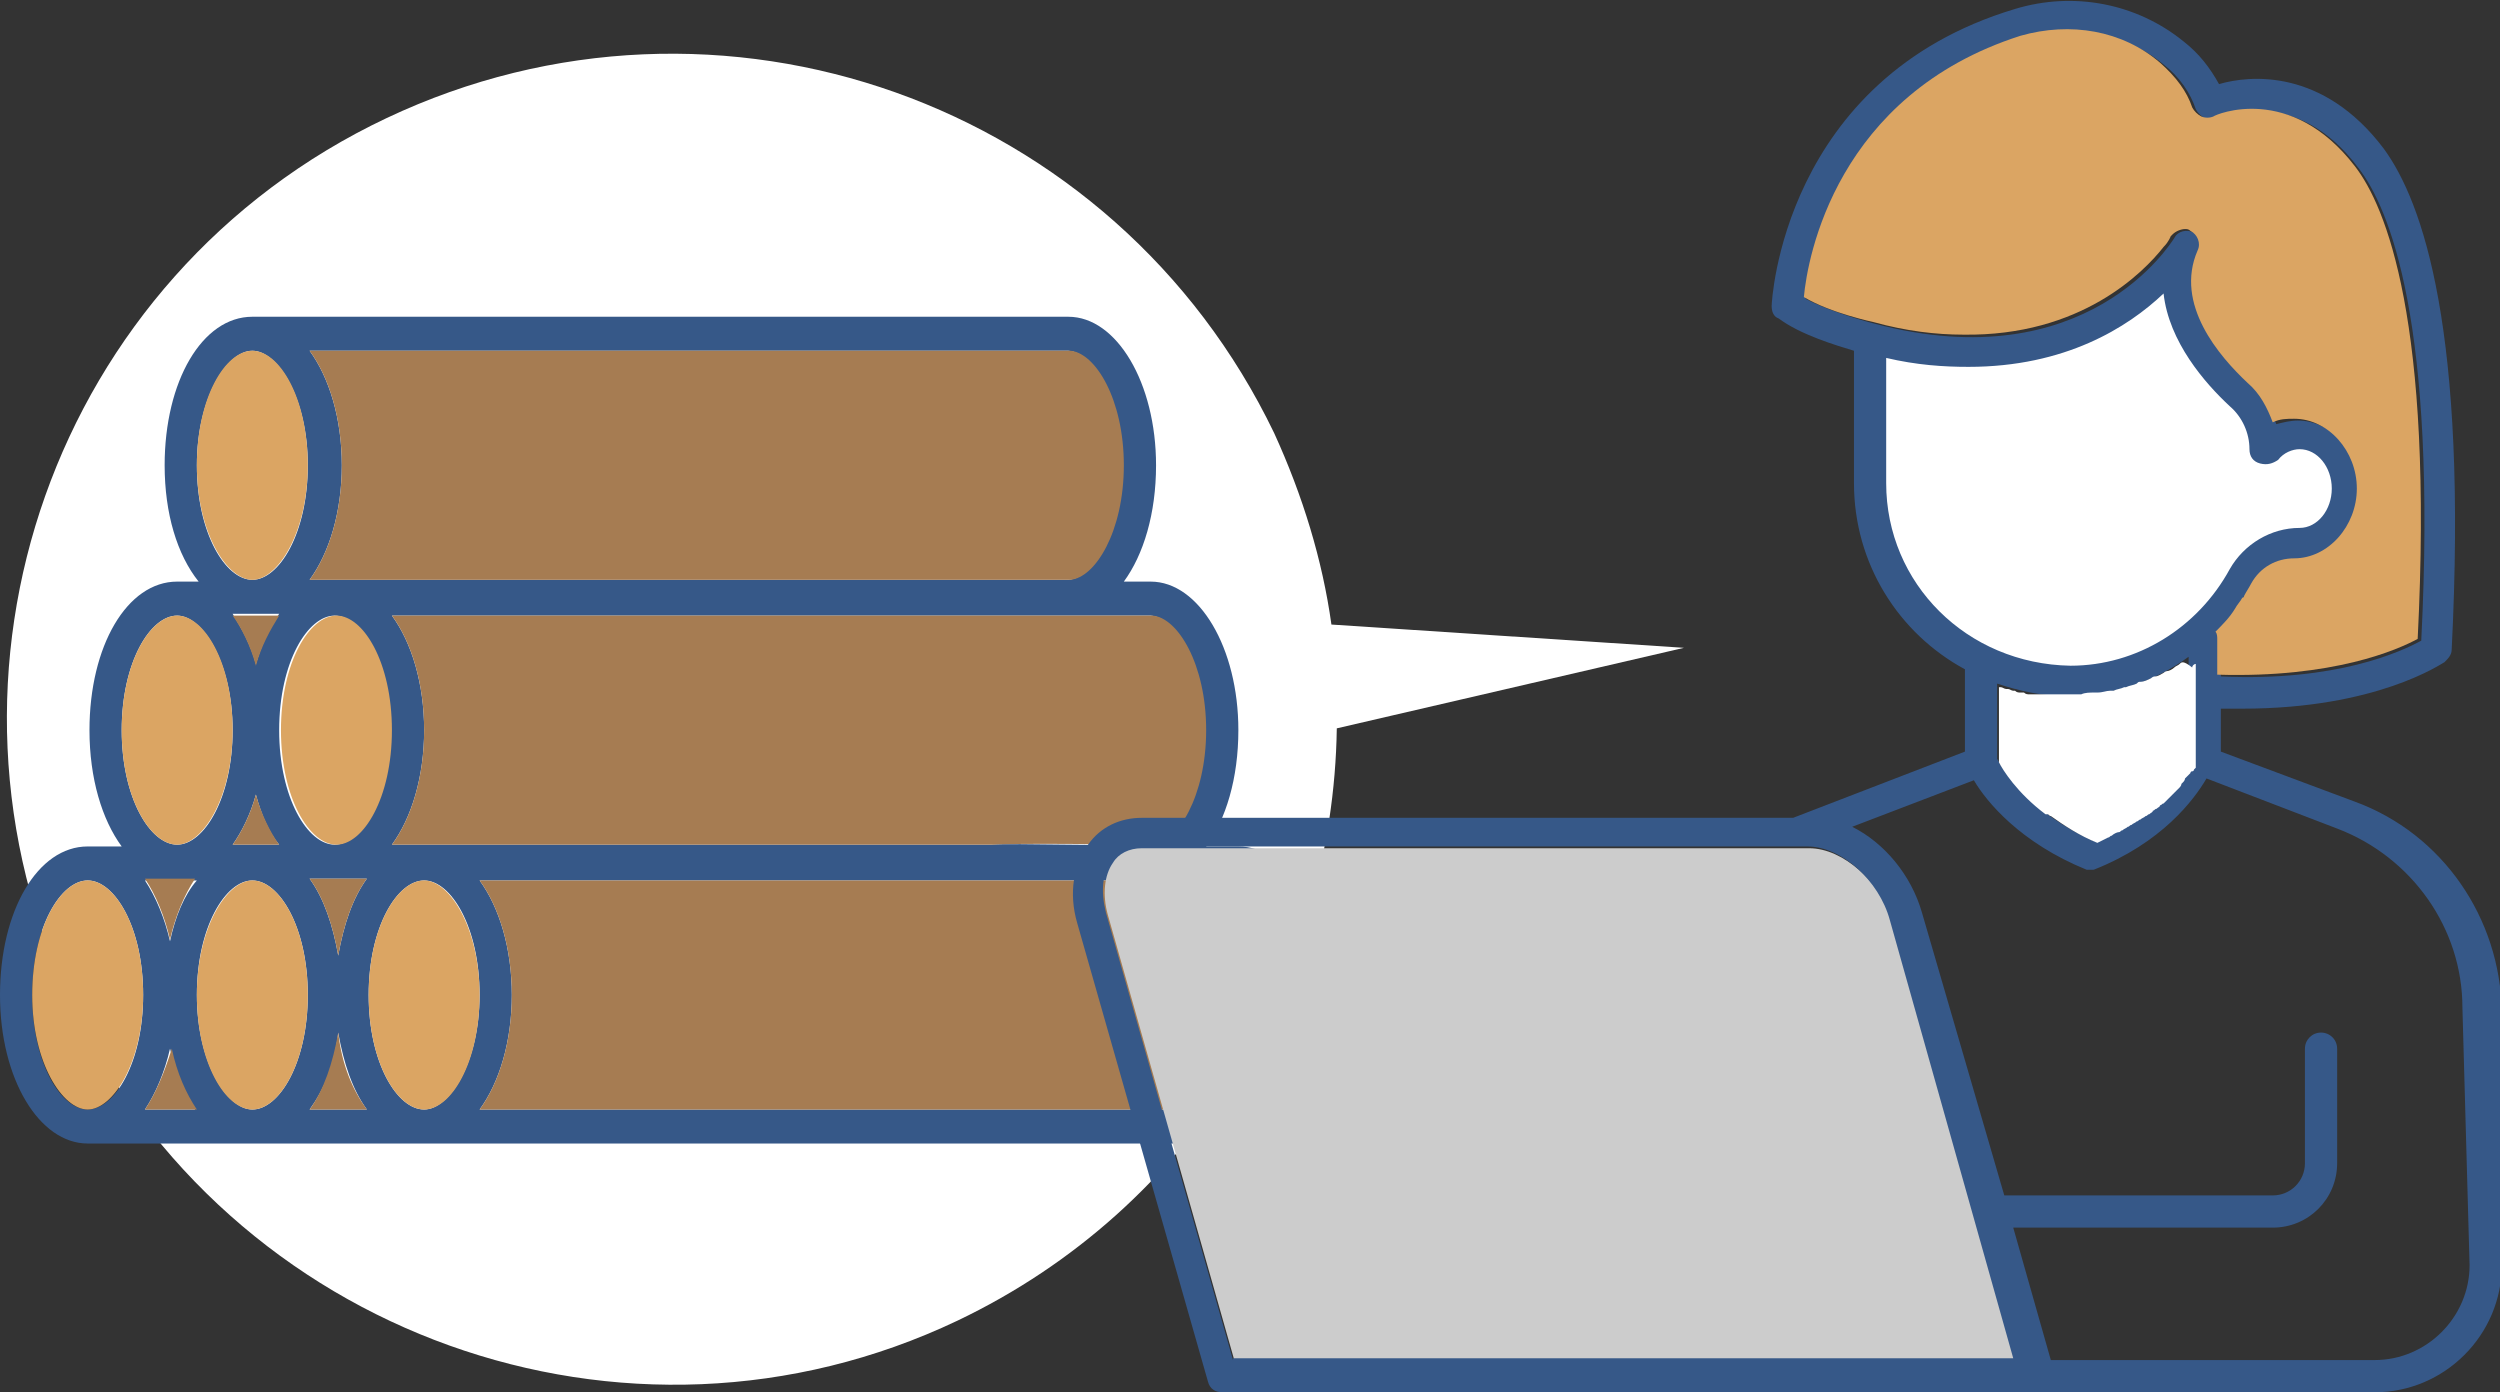
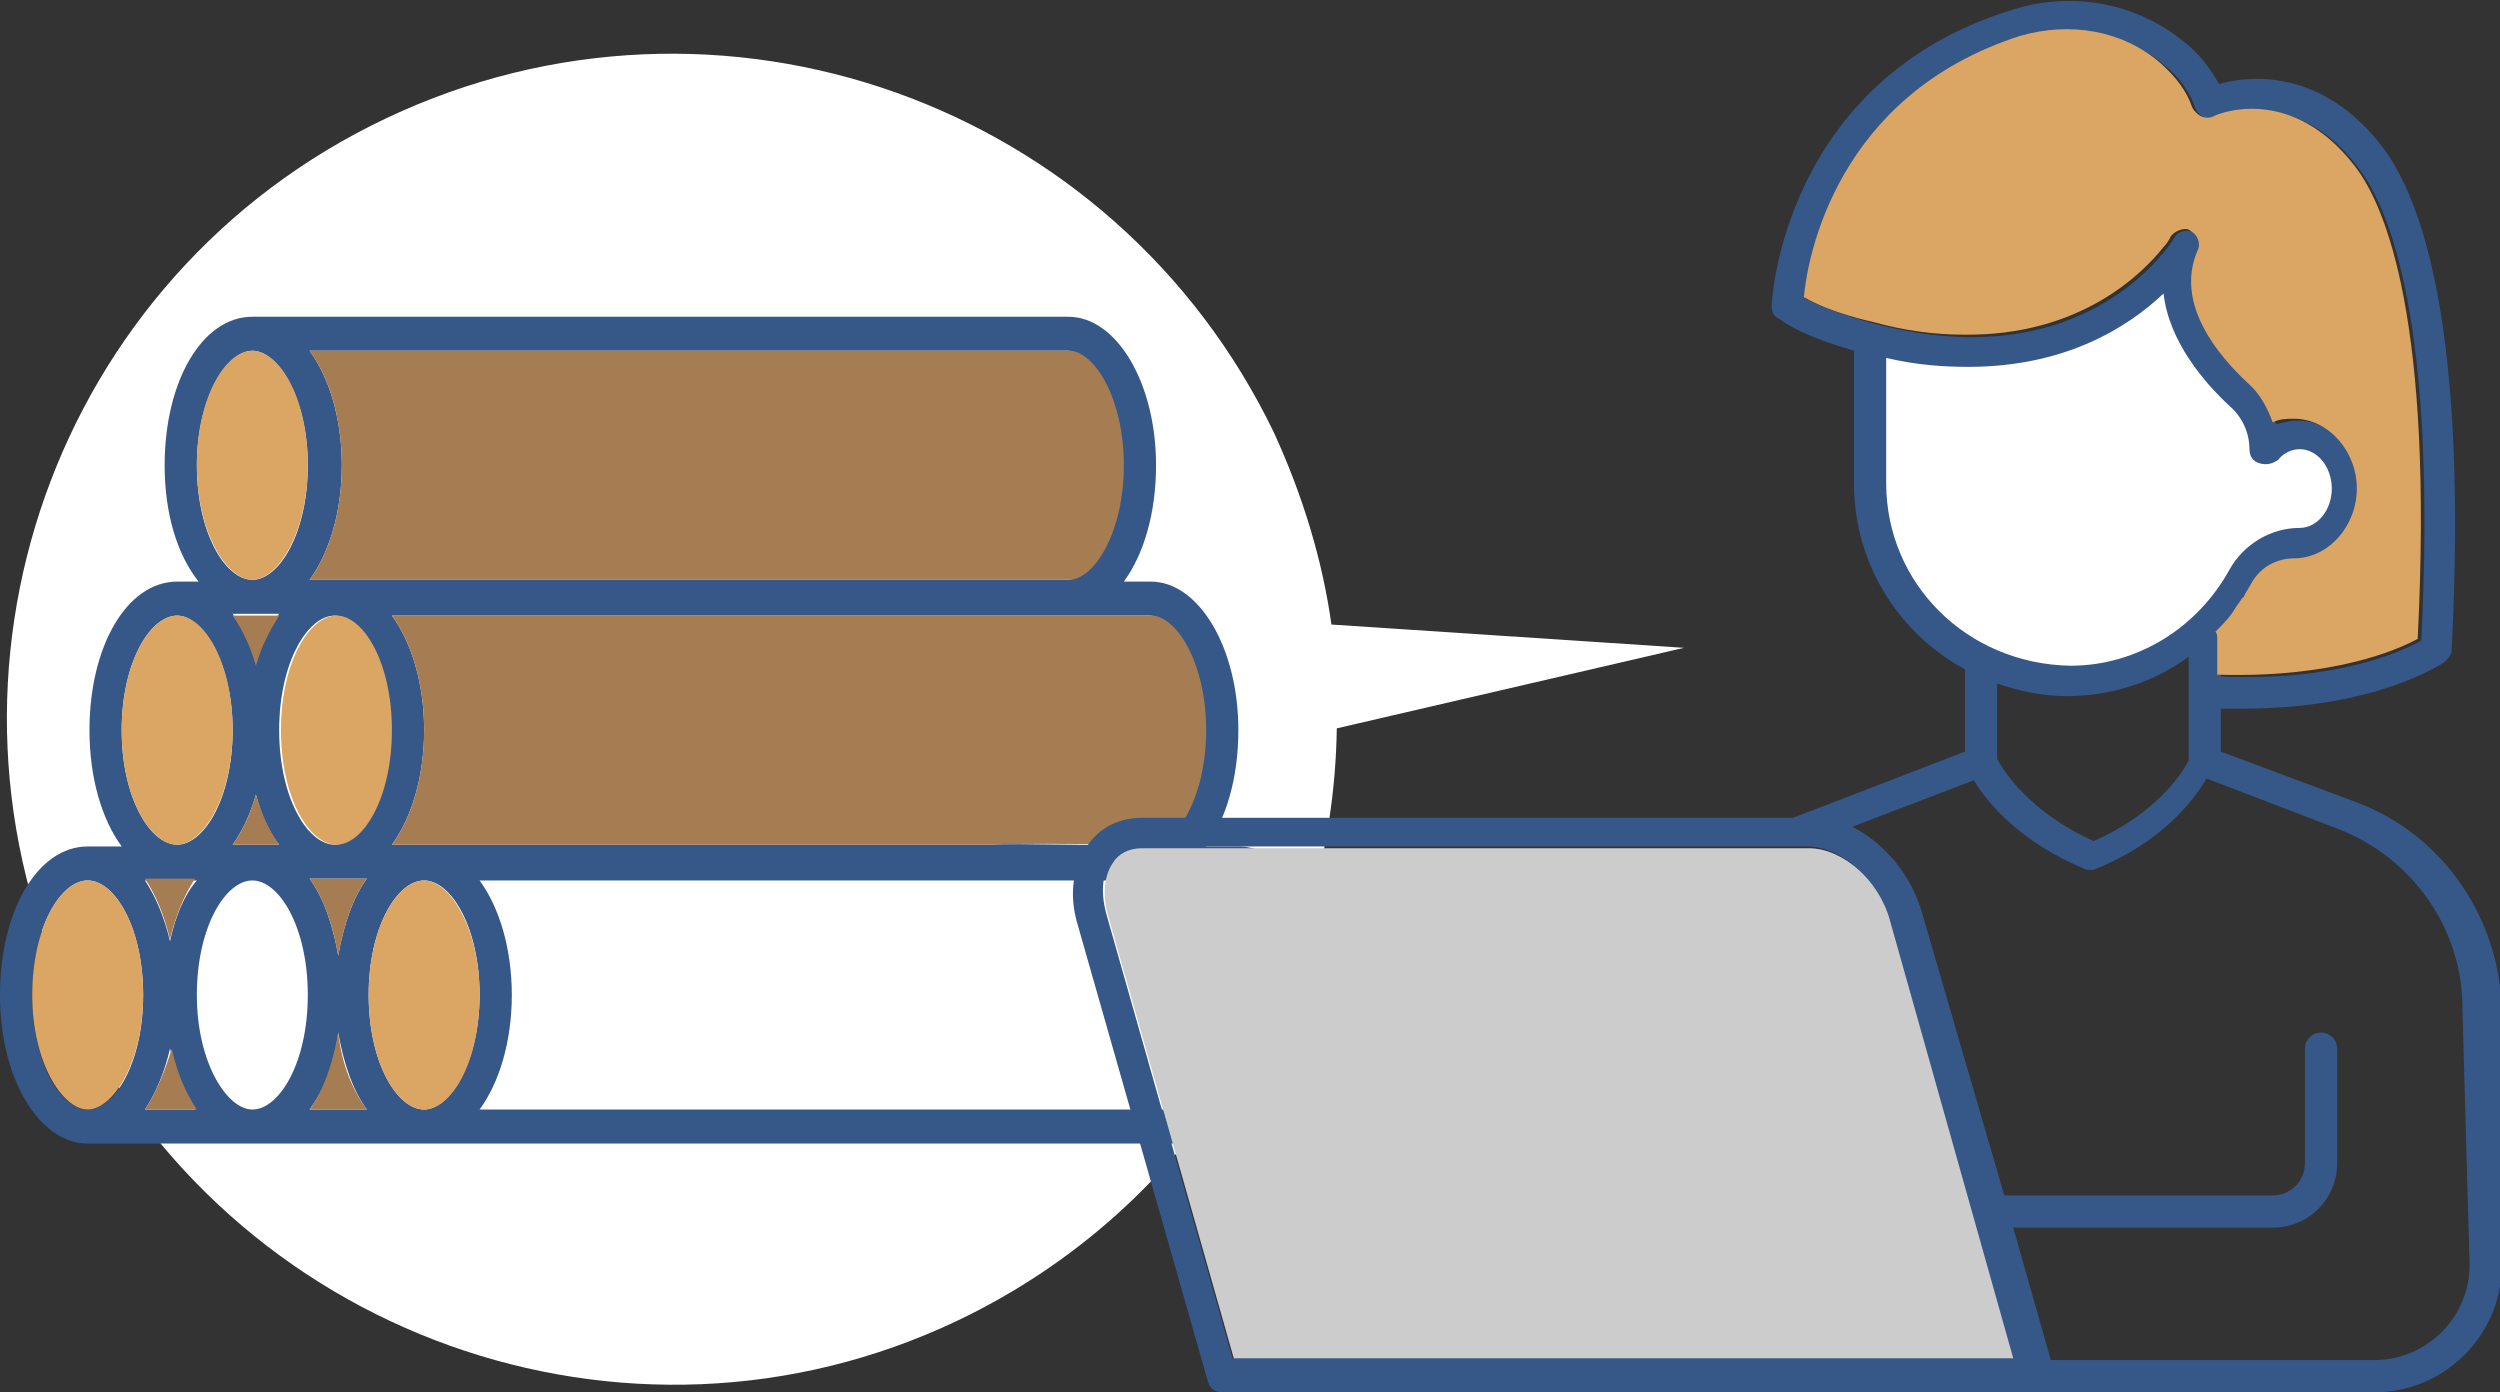
<svg xmlns="http://www.w3.org/2000/svg" version="1.1" id="Layer_1" x="0px" y="0px" viewBox="0 0 139.7 77.8" style="enable-background:new 0 0 139.7 77.8;" xml:space="preserve">
  <rect x="0" y="0" width="139.7" height="77.8" fill="#333333" stroke="none" />
  <style type="text/css"> .st0{fill:#FFFFFF;} .st1{fill:#365888;} .st2{fill:#A67C52;} .st3{fill:#DBA563;} .st4{fill:#CCCCCC;} </style>
  <path class="st0" d="M104.6,19.2l0.1,9.5c0,0,2.2,8.9,9.9,9.4c7.7,0.5,11.4-6.8,11.4-6.8s3.9-1.7,4-1.8c0.1-0.1,0.9-3.4,0.9-3.4 l-1.9-1.7l-2.2,0.3l-5.9-9.4l-6.7,4.5L104.6,19.2z" />
  <path class="st0" d="M94.1,36.2l-19.7-1.3c-0.5-3.6-1.6-7.2-3.2-10.7C62.3,5.7,40.2-2.2,21.6,6.6S-4.8,37.6,4,56.1 c8.8,18.5,31,26.5,49.5,17.7c13.2-6.3,21-19.3,21.2-33.1L94.1,36.2L94.1,36.2z" />
  <path class="st1" d="M69.2,47.3c-0.1,0-0.2,0-0.2,0c0,0-0.1,0-0.1,0h-1.5c1.1-1.5,1.8-3.8,1.8-6.5c0-4.6-2.2-8.3-4.9-8.3 c-0.1,0-0.2,0-0.2,0c0,0-0.1,0-0.1,0h-1.2c1.1-1.5,1.8-3.8,1.8-6.5c0-4.6-2.2-8.3-4.9-8.3c-0.1,0-0.2,0-0.2,0c0,0-0.1,0-0.1,0H14.1 c-2.8,0-4.9,3.6-4.9,8.3c0,2.7,0.7,5,1.9,6.5H9.9c-2.8,0-4.9,3.6-4.9,8.3c0,2.7,0.7,5,1.8,6.5H4.9c-2.8,0-4.9,3.6-4.9,8.3 s2.2,8.3,4.9,8.3H5h0h63.8c0,0,0.1,0,0.1,0c0.1,0,0.1,0,0.2,0c2.8,0,4.9-3.6,4.9-8.3S72,47.3,69.2,47.3L69.2,47.3z M64.3,34.4 c1.4,0.1,3,2.7,3,6.4s-1.6,6.3-3,6.4s-7.9-0.1-8.9,0H21.9c1.1-1.5,1.8-3.8,1.8-6.4s-0.7-4.9-1.8-6.4H64.3z M59.7,19.6 c1.4,0.1,3,2.7,3,6.4s-1.6,6.3-3,6.4H17.3c1.1-1.5,1.8-3.8,1.8-6.4s-0.7-4.9-1.8-6.4L59.7,19.6z M21.8,40.8c0,3.8-1.6,6.4-3.1,6.4 s-3.1-2.6-3.1-6.4s1.6-6.4,3.1-6.4S21.8,37,21.8,40.8z M14.1,19.6c1.4,0,3.1,2.6,3.1,6.4s-1.6,6.4-3.1,6.4s-3.1-2.6-3.1-6.4 S12.7,19.6,14.1,19.6z M14.3,37.1c-0.3-1.1-0.8-2-1.3-2.8h2.6C15,35.1,14.6,36.1,14.3,37.1L14.3,37.1z M15.6,47.2H13 c0.5-0.7,1-1.7,1.3-2.8C14.6,45.5,15,46.5,15.6,47.2L15.6,47.2z M9.9,34.4c1.4,0,3.1,2.6,3.1,6.4s-1.6,6.4-3.1,6.4s-3.1-2.6-3.1-6.4 S8.4,34.4,9.9,34.4z M4.9,62c-1.5,0-3.1-2.6-3.1-6.4s1.6-6.4,3.1-6.4S8,51.8,8,55.6S6.4,62,4.9,62z M8.1,62c0.6-0.9,1.1-2.1,1.4-3.4 c0.3,1.3,0.8,2.5,1.4,3.4H8.1z M9.5,52.6c-0.3-1.3-0.8-2.5-1.4-3.4H11C10.3,50,9.8,51.2,9.5,52.6z M14.1,62c-1.4,0-3.1-2.6-3.1-6.4 s1.6-6.4,3.1-6.4s3.1,2.6,3.1,6.4S15.6,62,14.1,62z M17.3,62c0.8-1.1,1.4-2.5,1.6-4.3c0.3,1.7,0.8,3.2,1.6,4.3H17.3z M18.9,53.4 c-0.3-1.7-0.8-3.2-1.6-4.3h3.2C19.7,50.2,19.2,51.7,18.9,53.4z M23.7,62c-1.5,0-3.1-2.6-3.1-6.4s1.6-6.4,3.1-6.4s3.1,2.6,3.1,6.4 S25.1,62,23.7,62z M69.3,62H26.8c1.1-1.5,1.8-3.8,1.8-6.4s-0.7-4.9-1.8-6.4h42.5c1.4,0.1,3,2.7,3,6.4S70.7,61.9,69.3,62z" />
  <path class="st2" d="M13,47.2h2.6c-0.5-0.7-1-1.7-1.3-2.8C14,45.5,13.5,46.5,13,47.2L13,47.2z" />
  <path class="st3" d="M9.9,47.2c1.4,0,3.1-2.6,3.1-6.4s-1.6-6.4-3.1-6.4S6.8,37,6.8,40.8S8.4,47.2,9.9,47.2z" />
  <path class="st2" d="M13,34.4c0.5,0.7,1,1.7,1.3,2.8c0.3-1.1,0.8-2,1.3-2.8H13L13,34.4z" />
  <path class="st3" d="M4.9,49.2c-1.5,0-3.1,2.6-3.1,6.4S3.5,62,4.9,62S8,59.4,8,55.6S6.4,49.2,4.9,49.2z" />
  <path class="st3" d="M14.1,32.4c1.4,0,3.1-2.6,3.1-6.4s-1.6-6.4-3.1-6.4s-3.1,2.6-3.1,6.4S12.7,32.4,14.1,32.4z" />
  <path class="st2" d="M17.3,32.4h42.5c1.4-0.1,3-2.7,3-6.4s-1.6-6.3-3-6.4H17.3c1.1,1.5,1.8,3.8,1.8,6.4S18.4,30.9,17.3,32.4z" />
  <path class="st3" d="M15.7,40.8c0,3.8,1.6,6.4,3.1,6.4s3.1-2.6,3.1-6.4s-1.6-6.4-3.1-6.4S15.7,37,15.7,40.8z" />
  <g>
    <path class="st2" d="M8.1,62H11c-0.6-0.9-1.1-2-1.4-3.4C9.2,59.9,8.7,61.1,8.1,62z" />
    <path class="st2" d="M23.7,40.8c0,2.6-0.7,4.9-1.8,6.4h33.6c1-0.1,8.9,0,8.9,0c1.4-0.1,3-2.7,3-6.4s-1.6-6.3-3-6.4H21.9 C23,35.9,23.7,38.2,23.7,40.8z" />
-     <path class="st2" d="M69.3,49.2H26.8c1.1,1.5,1.8,3.8,1.8,6.4s-0.7,4.9-1.8,6.4h42.5c1.4-0.1,3-2.7,3-6.4S70.7,49.2,69.3,49.2z" />
    <path class="st2" d="M9.5,52.5c0.3-1.3,0.8-2.5,1.4-3.4H8.1C8.7,50,9.2,51.2,9.5,52.5z" />
  </g>
  <path class="st3" d="M23.7,49.2c-1.5,0-3.1,2.6-3.1,6.4s1.6,6.4,3.1,6.4s3.1-2.6,3.1-6.4S25.1,49.2,23.7,49.2z" />
  <path class="st2" d="M18.9,53.4c0.3-1.7,0.8-3.2,1.6-4.3h-3.2C18.1,50.2,18.6,51.7,18.9,53.4z" />
  <path class="st2" d="M17.3,62h3.2c-0.8-1.1-1.4-2.5-1.6-4.3C18.6,59.4,18.1,60.9,17.3,62z" />
-   <path class="st3" d="M14.1,49.2c-1.4,0-3.1,2.6-3.1,6.4s1.6,6.4,3.1,6.4s3.1-2.6,3.1-6.4S15.6,49.2,14.1,49.2z" />
  <path class="st4" d="M101.1,47.4H63.8c-0.7,0-1.3,0.3-1.6,0.8c-0.5,0.7-0.6,1.8-0.3,2.9l7.1,25h43.8l-6.9-24.5 C105.1,49.3,103,47.4,101.1,47.4z" />
  <path class="st1" d="M131.6,44.8l-7.5-2.8v-2.4c0.4,0,0.8,0,1.2,0c7.5,0,11.1-2.5,11.3-2.6c0.2-0.2,0.4-0.4,0.4-0.7 c0.9-17.8-1.6-25-3.8-28c-3.4-4.5-7.5-4.1-9.2-3.6c-0.5-0.9-1.1-1.7-2-2.4c-2.6-2.1-6.1-2.8-9.4-1.8C99.6,4.4,99,16.9,99,17.1 c0,0.3,0.1,0.6,0.4,0.7c1.2,0.9,3.2,1.5,4.2,1.8V27c0,4.5,2.5,8.4,6.2,10.4c0,0.1,0,0.1,0,0.2V42l-9.6,3.7H63.8 c-1.2,0-2.3,0.5-3,1.5c-0.8,1.1-1.1,2.7-0.6,4.4l7.3,25.6c0.1,0.4,0.4,0.6,0.8,0.6h64.4c3.9,0,7.1-3.2,7.1-7.1V56.5 C139.7,51.3,136.5,46.6,131.6,44.8L131.6,44.8z M113.1,2.1c2.7-0.8,5.6-0.3,7.8,1.5c0.9,0.7,1.5,1.6,1.8,2.5 c0.1,0.2,0.3,0.4,0.5,0.5c0.2,0.1,0.5,0.1,0.7,0c0.2-0.1,4.4-1.9,7.9,2.8c1.7,2.2,4.4,8.6,3.5,26.4c-1.1,0.6-4.7,2.3-11.2,2v-2 c0-0.2-0.1-0.3-0.1-0.4c0.8-0.8,1.5-1.7,2-2.7c0.5-0.9,1.4-1.4,2.4-1.4h0c1.9,0,3.5-1.8,3.5-3.9s-1.6-3.9-3.5-3.9 c-0.4,0-0.8,0.1-1.2,0.2c-0.3-0.8-0.7-1.6-1.4-2.2c-1.6-1.5-4.1-4.4-2.8-7.4c0.2-0.4,0-0.9-0.4-1.1c-0.4-0.2-0.9-0.1-1.1,0.3 c-0.2,0.3-4.9,7.9-16.7,4.8h0c0,0-2.4-0.6-3.9-1.4C101,14.4,102.6,5.3,113.1,2.1L113.1,2.1z M105.4,27v-7c1.7,0.4,3.2,0.5,4.6,0.5 c5.4,0,8.9-2.2,10.9-4.1c0.3,2.7,2.3,5,3.7,6.3c0.7,0.6,1.1,1.5,1.1,2.4c0,0.4,0.2,0.7,0.6,0.8s0.7,0,1-0.2c0.3-0.4,0.8-0.6,1.2-0.6 c1,0,1.8,1,1.8,2.2s-0.8,2.2-1.8,2.2h0c-1.6,0-3.1,0.9-3.9,2.3c-1.8,3.3-5.2,5.4-8.9,5.4C109.9,37.1,105.4,32.6,105.4,27L105.4,27z M115.5,38.9c2.5,0,4.9-0.8,6.8-2.2v5.8c-0.4,0.8-1.9,3-5.3,4.5c-3.6-1.6-5.1-4-5.4-4.6v-4.2C112.8,38.6,114.1,38.9,115.5,38.9z M68.9,76l-7.1-25c-0.3-1.2-0.2-2.2,0.3-2.9c0.4-0.5,0.9-0.8,1.6-0.8h37.3c1.9,0,4,1.9,4.6,4.1l6.9,24.5H68.9z M138,70.7 c0,2.9-2.4,5.3-5.3,5.3h-18.1l-2.1-7.4h14.5c2,0,3.6-1.6,3.6-3.6v-6.4c0-0.5-0.4-0.9-0.9-0.9s-0.9,0.4-0.9,0.9v6.4 c0,1-0.8,1.8-1.8,1.8h-15L107.4,51c-0.6-2.1-2.1-3.9-3.9-4.8l6.8-2.6c0.7,1.2,2.6,3.5,6.3,5h0c0,0,0.1,0,0.1,0h0c0.1,0,0.1,0,0.1,0 s0.1,0,0.1,0h0c0,0,0.1,0,0.1,0h0c3.8-1.5,5.6-3.9,6.3-5.1l7.3,2.8c4.2,1.6,7,5.6,7,10L138,70.7L138,70.7z" />
  <path class="st3" d="M100.8,16.6c1.5,0.9,3.9,1.4,3.9,1.4h0c1.8,0.5,3.5,0.7,5,0.7c6.6,0.1,10.1-3.5,11.2-4.9 c0.3-0.3,0.4-0.6,0.4-0.6s0.1-0.1,0.1-0.1c0.2-0.2,0.5-0.3,0.7-0.3c0.1,0,0.2,0,0.3,0.1c0.4,0.2,0.6,0.7,0.4,1.1 c-1.3,3,1.2,5.9,2.8,7.4c0.7,0.6,1.1,1.4,1.4,2.2c0.4-0.2,0.8-0.2,1.2-0.2c1.9,0,3.5,1.8,3.5,3.9s-1.6,3.9-3.5,3.9h0 c-1,0-1.9,0.5-2.4,1.4c-0.1,0.2-0.3,0.5-0.4,0.7c0,0,0,0.1-0.1,0.1c-0.1,0.2-0.3,0.4-0.4,0.6l0,0c-0.3,0.5-0.7,0.9-1.1,1.3 c0.1,0.1,0.1,0.3,0.1,0.4v2c6.5,0.2,10.1-1.4,11.2-2c0.9-17.8-1.8-24.2-3.5-26.4c-3.6-4.7-7.8-2.9-7.9-2.8c-0.2,0.1-0.5,0.1-0.7,0 c-0.2-0.1-0.4-0.3-0.5-0.5c-0.3-0.9-0.9-1.7-1.8-2.5c-2.1-1.8-5-2.3-7.8-1.5C102.6,5.3,101,14.4,100.8,16.6L100.8,16.6z" />
-   <path class="st0" d="M121.8,37.1c-0.1,0.1-0.2,0.1-0.3,0.2c-0.1,0.1-0.3,0.2-0.4,0.2c-0.1,0-0.2,0.1-0.2,0.1 c-0.2,0.1-0.3,0.2-0.5,0.2c-0.1,0-0.2,0.1-0.2,0.1c-0.2,0.1-0.4,0.2-0.6,0.2c-0.1,0-0.1,0-0.2,0.1c-0.2,0.1-0.4,0.1-0.6,0.2 c0,0-0.1,0-0.1,0c-0.2,0.1-0.4,0.1-0.6,0.2c-0.1,0-0.1,0-0.2,0c-0.2,0-0.4,0.1-0.7,0.1c-0.1,0-0.1,0-0.2,0c-0.2,0-0.5,0-0.7,0.1 c0,0-0.1,0-0.1,0c-0.2,0-0.5,0-0.8,0c-0.3,0-0.7,0-1,0c-0.1,0-0.2,0-0.3,0c-0.1,0-0.2,0-0.2,0c-0.1,0-0.2,0-0.3,0 c-0.1,0-0.1,0-0.2,0c-0.1,0-0.2,0-0.3-0.1c-0.1,0-0.1,0-0.2,0c-0.1,0-0.2,0-0.3-0.1c0,0-0.1,0-0.1,0c-0.1,0-0.2-0.1-0.3-0.1 c0,0-0.1,0-0.1,0c-0.1,0-0.2-0.1-0.3-0.1c0,0-0.1,0-0.1,0v4.2c0.2,0.4,1,1.7,2.6,2.9c0,0,0,0,0.1,0c0.1,0,0.1,0.1,0.2,0.1 c0.7,0.5,1.6,1.1,2.6,1.5c0.2-0.1,0.4-0.2,0.6-0.3c0.1,0,0.1-0.1,0.2-0.1c0.1-0.1,0.3-0.2,0.4-0.2c0.1,0,0.1-0.1,0.2-0.1 c0.1-0.1,0.2-0.1,0.3-0.2c0.1,0,0.1-0.1,0.2-0.1c0.1-0.1,0.2-0.1,0.3-0.2c0.1,0,0.1-0.1,0.2-0.1c0.1-0.1,0.2-0.1,0.3-0.2 c0.1,0,0.1-0.1,0.2-0.1c0.1-0.1,0.2-0.1,0.2-0.2c0.1,0,0.1-0.1,0.2-0.1c0.1-0.1,0.2-0.1,0.2-0.2c0.1,0,0.1-0.1,0.2-0.1 c0.1-0.1,0.1-0.1,0.2-0.2c0,0,0.1-0.1,0.1-0.1c0.1-0.1,0.1-0.1,0.2-0.2c0,0,0.1-0.1,0.1-0.1c0.1-0.1,0.1-0.1,0.2-0.2 c0,0,0.1-0.1,0.1-0.1c0,0,0.1-0.1,0.1-0.2c0,0,0.1-0.1,0.1-0.1c0,0,0.1-0.1,0.1-0.2c0,0,0.1-0.1,0.1-0.1c0,0,0.1-0.1,0.1-0.1 s0.1-0.1,0.1-0.1c0,0,0-0.1,0.1-0.1s0.1-0.1,0.1-0.1l0,0c0,0,0.1-0.1,0.1-0.1v-5.8c-0.1,0-0.2,0.1-0.2,0.2 C122,36.9,121.9,37,121.8,37.1L121.8,37.1z" />
</svg>